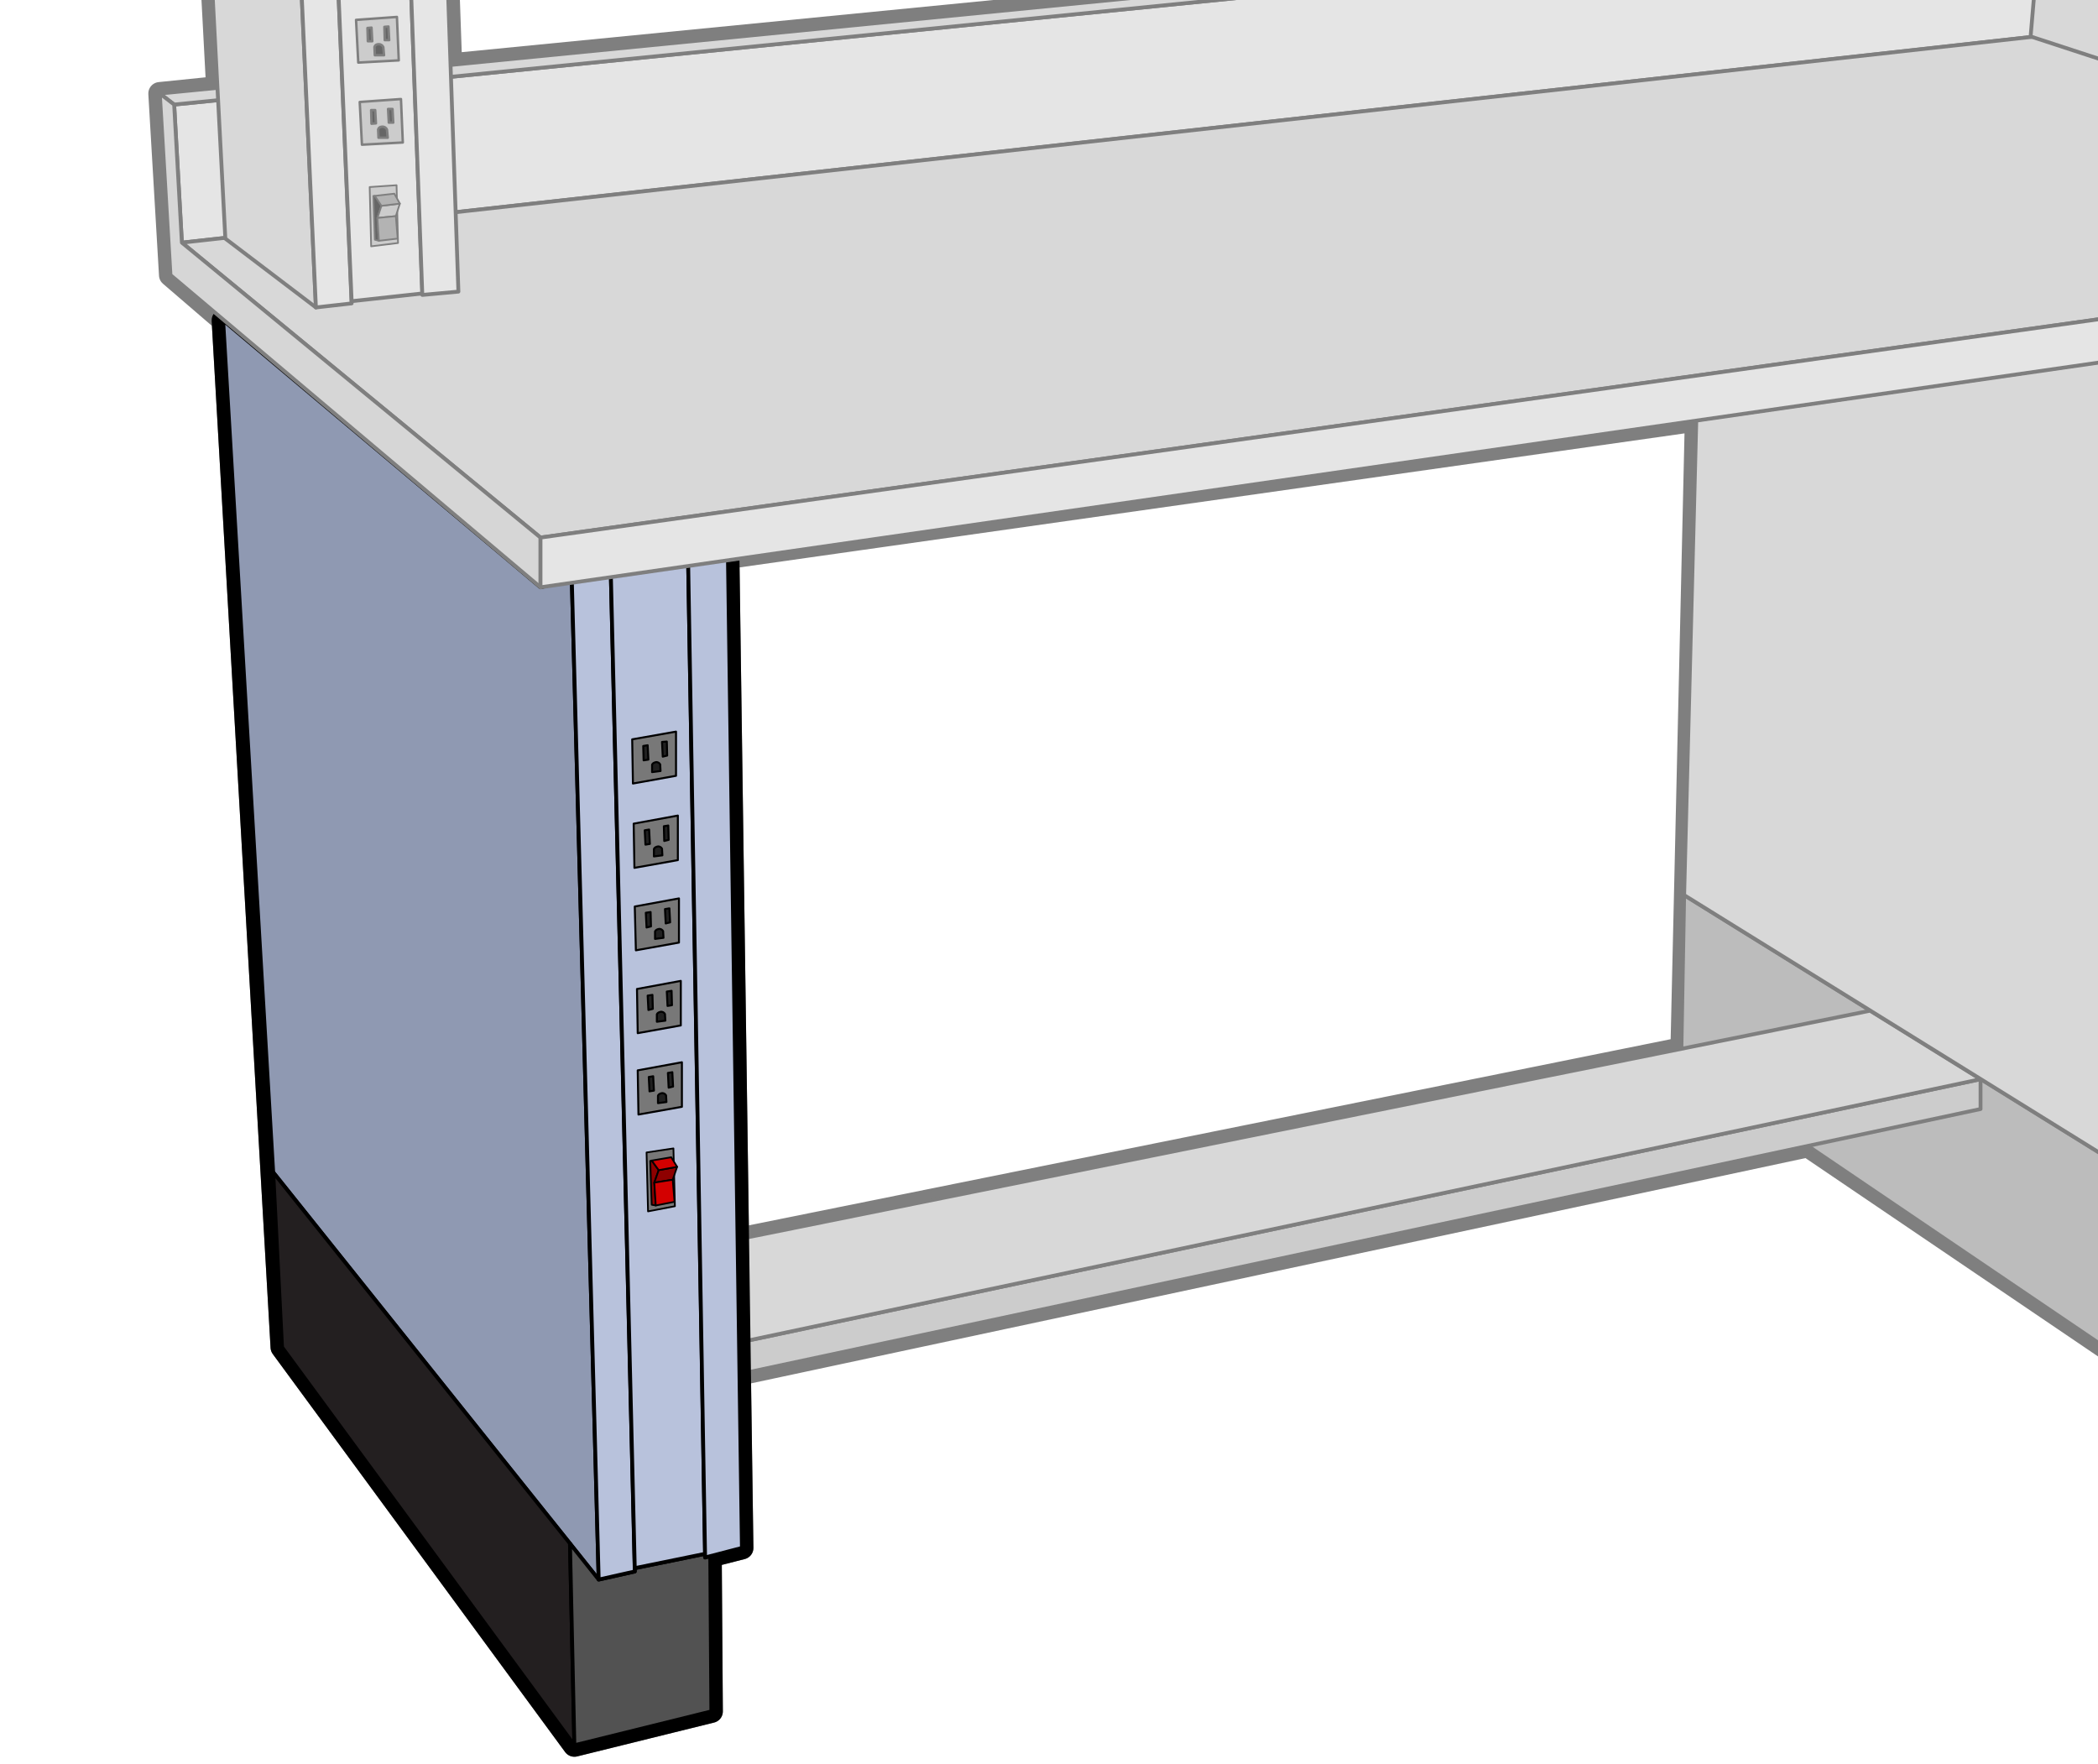
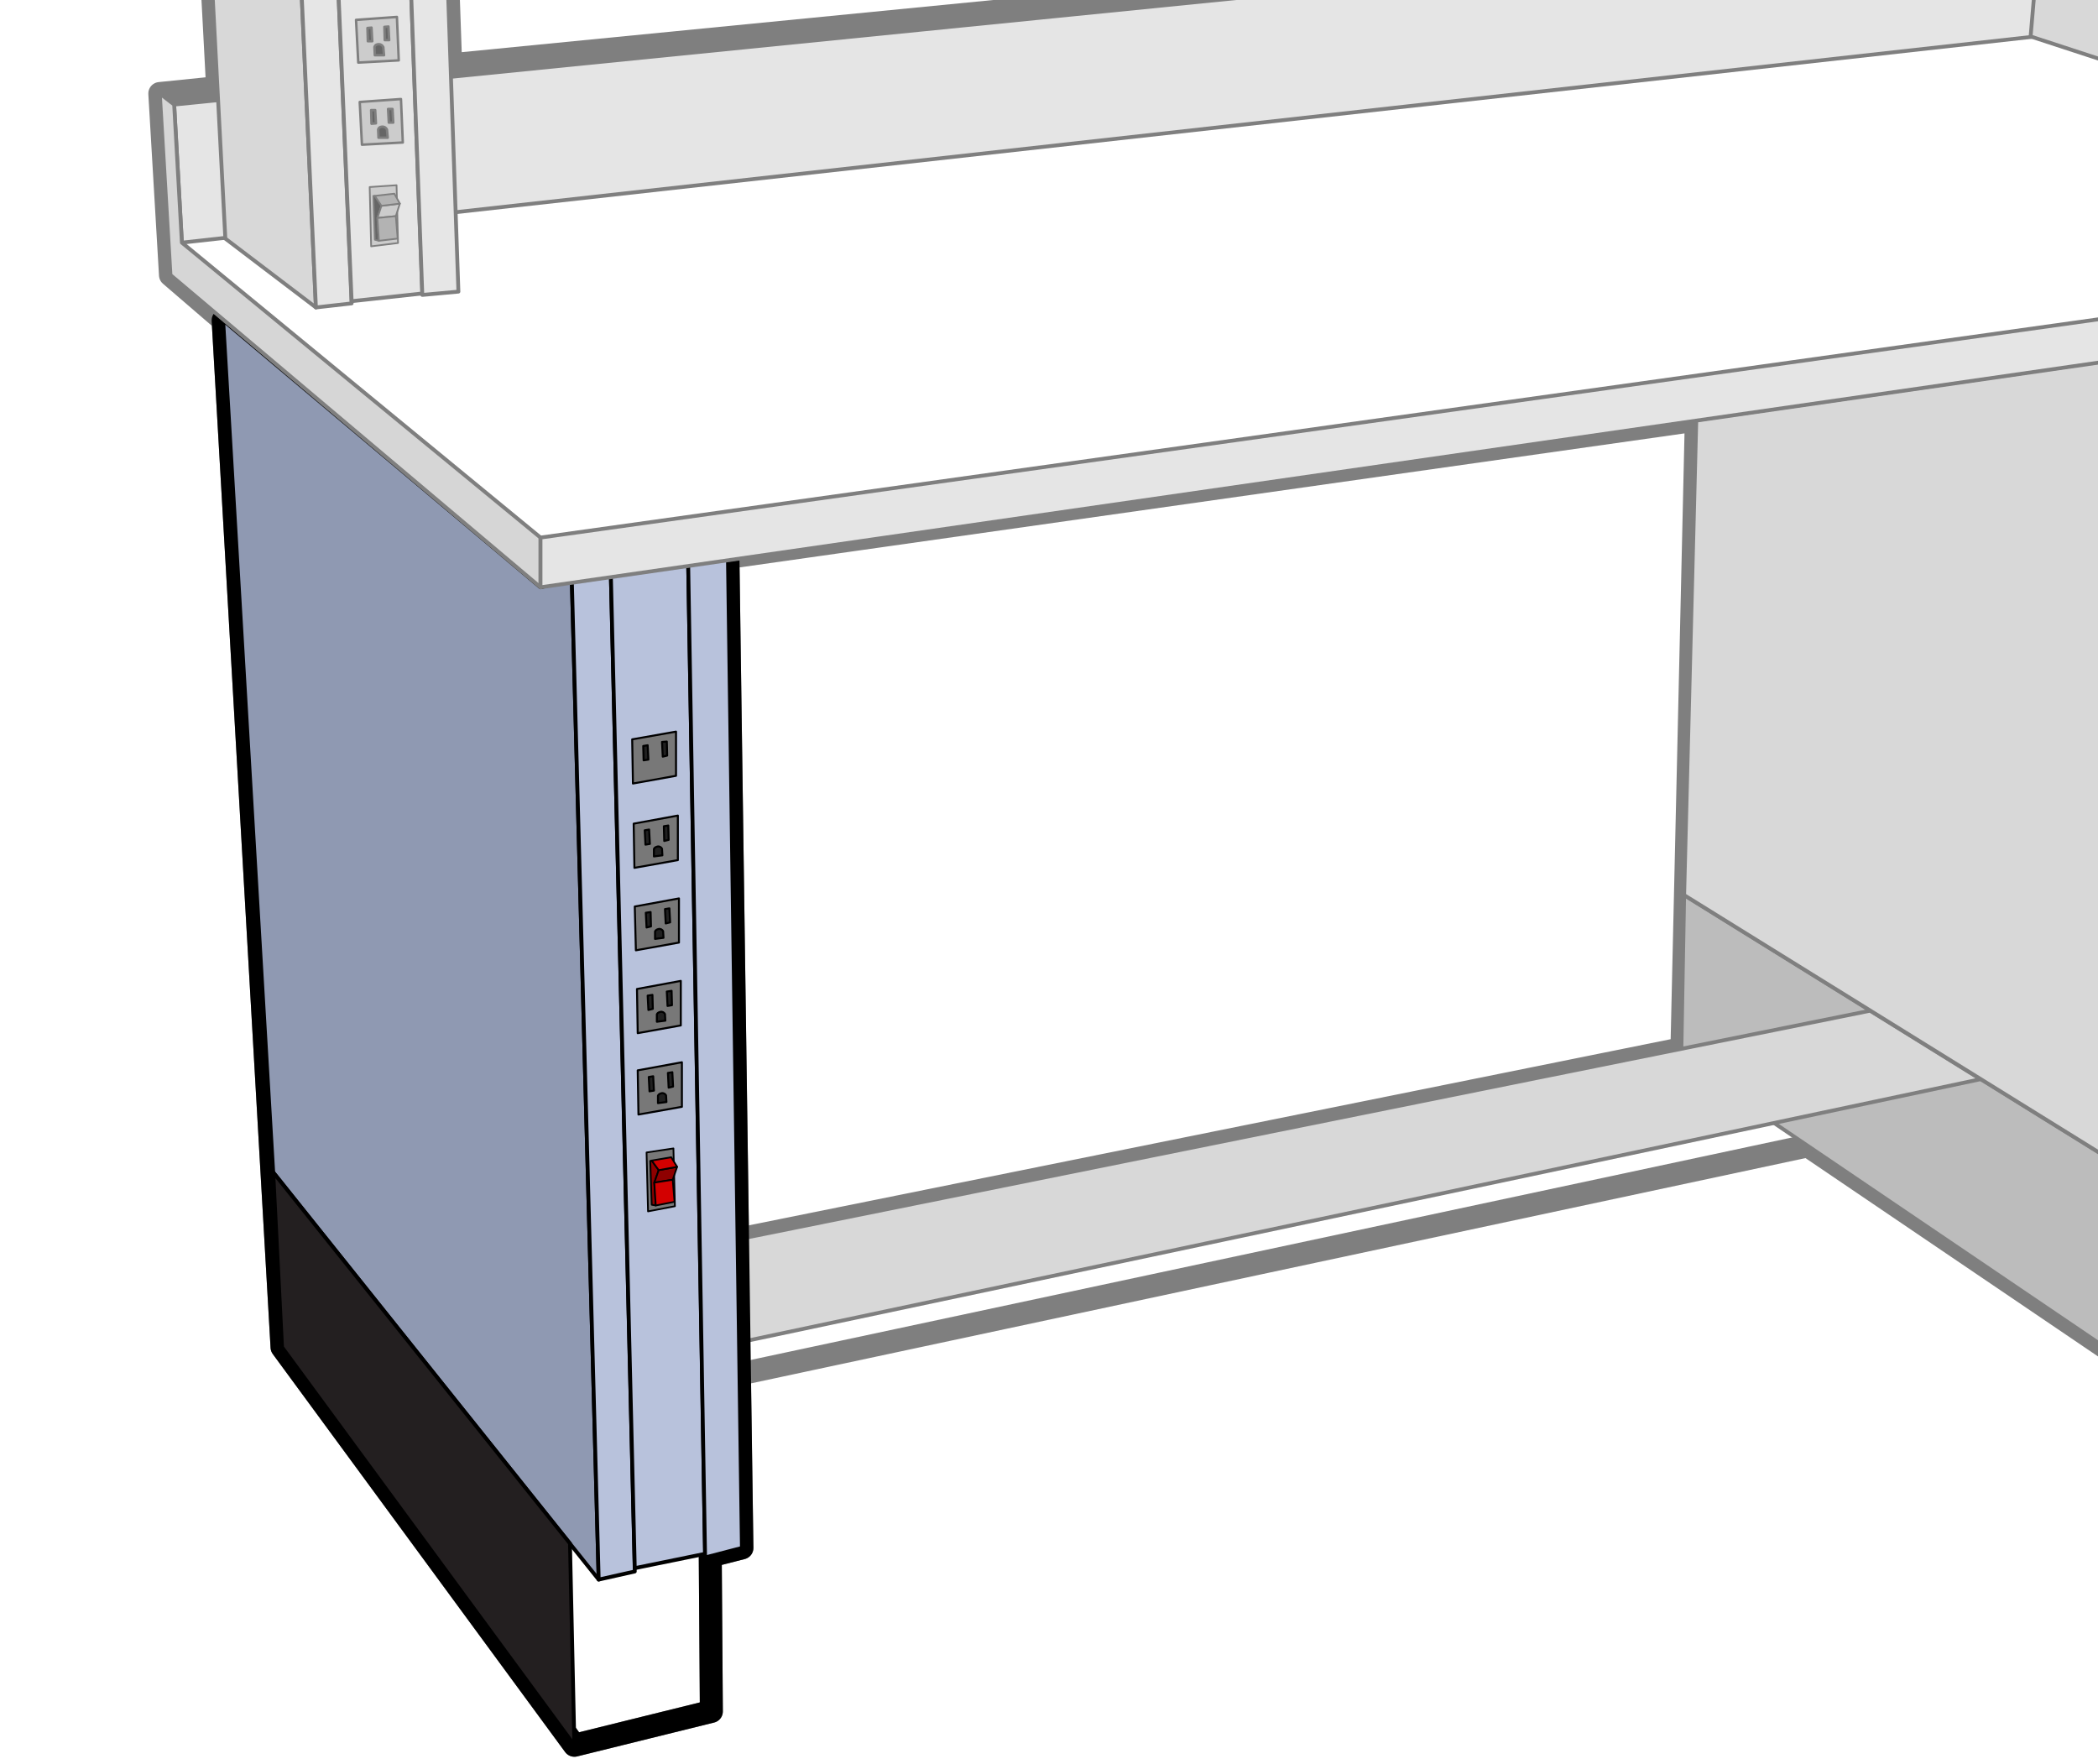
<svg xmlns="http://www.w3.org/2000/svg" xmlns:xlink="http://www.w3.org/1999/xlink" version="1.1" id="Layer_1" x="0px" y="0px" viewBox="0 0 569.8 479.1" style="enable-background:new 0 0 569.8 479.1;" xml:space="preserve">
  <style type="text/css">
	.st0{clip-path:url(#SVGID_2_);}
	.st1{fill:none;stroke:#7F7F7F;stroke-width:6.24;stroke-linecap:round;stroke-linejoin:round;}
	
		.st2{fill-rule:evenodd;clip-rule:evenodd;fill:#BCBCBC;stroke:#7F7F7F;stroke-width:1.04;stroke-linecap:round;stroke-linejoin:round;}
	
		.st3{fill-rule:evenodd;clip-rule:evenodd;fill:#E5E5E5;stroke:#7F7F7F;stroke-width:1.04;stroke-linecap:round;stroke-linejoin:round;}
	
		.st4{fill-rule:evenodd;clip-rule:evenodd;fill:#D8D8D8;stroke:#7F7F7F;stroke-width:1.04;stroke-linecap:round;stroke-linejoin:round;}
	
		.st5{fill-rule:evenodd;clip-rule:evenodd;fill:#CCCCCC;stroke:#7F7F7F;stroke-width:1.04;stroke-linecap:round;stroke-linejoin:round;}
	
		.st6{fill-rule:evenodd;clip-rule:evenodd;fill:#E6E6E6;stroke:#7F7F7F;stroke-width:1.04;stroke-linecap:round;stroke-linejoin:round;}
	
		.st7{fill-rule:evenodd;clip-rule:evenodd;fill:#CCCCCC;stroke:#7F7F7F;stroke-width:0.465;stroke-linecap:round;stroke-linejoin:round;}
	
		.st8{fill-rule:evenodd;clip-rule:evenodd;fill:#666666;stroke:#7F7F7F;stroke-width:0.465;stroke-linecap:round;stroke-linejoin:round;}
	
		.st9{fill-rule:evenodd;clip-rule:evenodd;fill:#B3B3B3;stroke:#7F7F7F;stroke-width:0.465;stroke-linecap:round;stroke-linejoin:round;}
	
		.st10{fill-rule:evenodd;clip-rule:evenodd;fill:#CCCCCC;stroke:#7F7F7F;stroke-width:0.665;stroke-linecap:round;stroke-linejoin:round;}
	
		.st11{fill-rule:evenodd;clip-rule:evenodd;fill:#666666;stroke:#7F7F7F;stroke-width:0.665;stroke-linecap:round;stroke-linejoin:round;}
	.st12{fill:none;stroke:#000000;stroke-width:6.24;stroke-linecap:round;stroke-linejoin:round;}
	
		.st13{fill-rule:evenodd;clip-rule:evenodd;fill:#8F99B2;stroke:#000000;stroke-width:1.04;stroke-linecap:round;stroke-linejoin:round;}
	
		.st14{fill-rule:evenodd;clip-rule:evenodd;fill:#231F20;stroke:#000000;stroke-width:1.04;stroke-linecap:round;stroke-linejoin:round;}
	
		.st15{fill-rule:evenodd;clip-rule:evenodd;fill:#525252;stroke:#000000;stroke-width:1.04;stroke-linecap:round;stroke-linejoin:round;}
	
		.st16{fill-rule:evenodd;clip-rule:evenodd;fill:#B8C2DC;stroke:#000000;stroke-width:1.04;stroke-linecap:round;stroke-linejoin:round;}
	
		.st17{fill-rule:evenodd;clip-rule:evenodd;fill:#787878;stroke:#000000;stroke-width:0.465;stroke-linecap:round;stroke-linejoin:round;}
	
		.st18{fill-rule:evenodd;clip-rule:evenodd;fill:#8E0000;stroke:#000000;stroke-width:0.465;stroke-linecap:round;stroke-linejoin:round;}
	
		.st19{fill-rule:evenodd;clip-rule:evenodd;fill:#D30000;stroke:#000000;stroke-width:0.465;stroke-linecap:round;stroke-linejoin:round;}
	
		.st20{fill-rule:evenodd;clip-rule:evenodd;fill:#787878;stroke:#000000;stroke-width:0.539;stroke-linecap:round;stroke-linejoin:round;}
	
		.st21{fill-rule:evenodd;clip-rule:evenodd;fill:#202020;stroke:#000000;stroke-width:0.539;stroke-linecap:round;stroke-linejoin:round;}
	
		.st22{fill-rule:evenodd;clip-rule:evenodd;fill:#D6D6D6;stroke:#7F7F7F;stroke-width:1.04;stroke-linecap:round;stroke-linejoin:round;}
</style>
  <title>Teclab Panel Leg</title>
  <g>
    <g>
      <defs>
        <rect id="SVGID_1_" x="-10.2" y="-10" width="590" height="501" />
      </defs>
      <clipPath id="SVGID_2_">
        <use xlink:href="#SVGID_1_" style="overflow:visible;" />
      </clipPath>
      <g class="st0">
        <polygon class="st1" points="561.7,-109.5 119,-79.4 122.4,17.6 554.4,-24.8    " />
        <polygon class="st1" points="16.6,-147.6 604.3,-175 614.9,-173.4 611.7,-139.1 674.5,-128.6 673,-117 635.3,-114.5 622,12.3      772.7,58.3 770.9,69.5 738.4,74 742.8,76.2 710.2,302 703.5,303.6 703.3,305.1 688.9,308.4 683.8,346 579.8,371.4 491,311.2      200.8,373.2 201.5,420.4 192.9,422.6 193.2,464.8 156,474 76.6,365.9 60.6,87 46.3,74.7 43.4,25.4 59.1,23.8 53.8,-76.7      20,-92.8    " />
        <polygon class="st1" points="460.7,114.1 197.7,151.4 200.3,336.6 456.8,284.8    " />
        <polygon class="st2" points="584.9,322.2 579.8,371.4 456.6,287.9 457.4,243.1    " />
        <polygon class="st3" points="47.3,28.4 49.4,65.9 597.8,4.9 600.8,-27.1    " />
-         <polygon class="st4" points="49.4,65.9 146.8,146 772.7,58.3 597.8,4.9    " />
-         <polygon class="st4" points="43.4,25.4 47.3,28.4 600.8,-27.1 591.6,-28.5    " />
-         <polygon class="st5" points="200.7,364.6 200.8,373.2 537.9,301.2 537.9,293.1    " />
        <polygon class="st4" points="200.3,336.6 200.7,364.6 537.9,293.1 507.9,274.5    " />
        <polygon class="st4" points="78.5,-76.6 85.8,83.5 61.2,64.8 53.8,-76.7 57.1,-75.2    " />
        <polygon class="st6" points="78.5,-76.6 85.8,83.5 95.5,82.4 88.7,-77.3    " />
        <polygon class="st6" points="88.7,-77.3 95.5,81.8 114.7,79.7 108.8,-78.7    " />
        <polygon class="st6" points="108.8,-78.7 114.7,80.1 124.5,79.2 119,-79.4    " />
        <polygon class="st7" points="108.1,66 107.7,50.3 100.4,50.8 100.8,66.9    " />
        <polygon class="st8" points="103.6,55.9 101.8,53.2 101.4,53.2 101.8,65.1 102.9,65.4 102.5,59.2    " />
        <polygon class="st7" points="107.5,58.7 102.5,59.2 103.6,55.9 108.6,55.3    " />
        <polygon class="st9" points="108,64.8 102.9,65.4 102.5,59.2 107.5,58.7    " />
        <polygon class="st9" points="108.6,55.3 103.6,55.9 101.8,53.2 107.1,52.6    " />
        <polygon class="st10" points="107.8,4.6 96.7,5.4 97.3,17 108.3,16.4    " />
        <polygon class="st11" points="105.5,7.2 104.4,7.3 104.5,10.9 105.7,10.9    " />
        <polygon class="st11" points="100.9,7.5 99.8,7.6 99.9,11.2 101.1,11.2    " />
        <path class="st11" d="M104.3,15h-2.5l-0.1-2.2c0,0,0.1-0.8,1.2-0.8c0.5,0,1,0.3,1.2,0.8L104.3,15z" />
        <polygon class="st10" points="108.9,26.9 97.7,27.7 98.3,39.3 109.4,38.7    " />
        <polygon class="st11" points="106.6,29.6 105.4,29.6 105.6,33.3 106.8,33.3    " />
        <polygon class="st11" points="101.9,29.9 100.8,29.9 100.9,33.6 102.1,33.5    " />
        <path class="st11" d="M105.3,37.4h-2.5l-0.1-2.2c0,0,0.1-0.8,1.2-0.8c0.5,0,1,0.3,1.2,0.8L105.3,37.4z" />
        <polygon class="st4" points="606.6,-112.5 593.4,23.6 551.5,9.9 561.7,-109.5 561.7,-109.5    " />
        <polygon class="st4" points="624.3,121.1 596.5,329.4 457.4,243.1 460.7,114.1 584.8,96.2    " />
        <polygon class="st12" points="60.6,87 131,161 197.7,151.4 201.5,420.4 192.9,422.6 193.2,464.8 156,474 76.6,365.9    " />
        <polygon class="st13" points="155.3,157.5 162.6,429 74.2,318.4 60.6,87 146.8,159.5    " />
        <polygon class="st14" points="154.8,419.2 156,474 76.6,365.9 74.2,318.4    " />
-         <polygon class="st15" points="154.8,419.2 156,474 193.2,464.8 192.9,422.6 191.5,423 191.5,422 172.4,425.9 172.4,426.8      162.6,429    " />
        <polygon class="st16" points="155.3,157.5 162.6,429 172.4,426.8 165.9,156    " />
        <polygon class="st16" points="165.9,156 172.4,425.9 191.5,422 186.9,153    " />
        <polygon class="st16" points="186.9,153 191.5,423 201.5,420.4 197.7,151.4    " />
        <polygon class="st17" points="183.3,327.6 182.9,311.9 175.6,313 176,329    " />
        <polygon class="st18" points="178.9,317.8 177,315.2 176.6,315.3 177,327.2 178.1,327.4 177.7,321.2    " />
        <polygon class="st18" points="182.7,320.4 177.7,321.2 178.9,317.8 183.9,316.9    " />
        <polygon class="st19" points="183.2,326.4 178.1,327.4 177.7,321.2 182.7,320.4    " />
        <polygon class="st19" points="183.9,316.9 178.9,317.8 177,315.2 182.3,314.3    " />
        <polygon class="st20" points="185.2,288.5 173.2,290.7 173.4,302.7 185.2,300.6    " />
        <polygon class="st21" points="177.4,292.3 176.2,292.5 176.4,296.4 177.6,296.2    " />
        <path class="st21" d="M181,299.3l-2.3,0.3v-2c0,0,0.1-0.5,1-0.7c0.5-0.1,1,0.2,1.2,0.6L181,299.3z" />
        <polygon class="st21" points="182.6,291.2 181.4,291.4 181.6,295.4 182.8,295.1    " />
        <polygon class="st20" points="184.9,266.4 173,268.6 173.2,280.6 184.9,278.5    " />
        <polygon class="st21" points="177.2,270.2 175.9,270.4 176.1,274.3 177.3,274    " />
-         <path class="st21" d="M180.7,277.2l-2.3,0.3v-2c0,0,0.1-0.5,1-0.7c0.5-0.1,1,0.2,1.2,0.6L180.7,277.2z" />
+         <path class="st21" d="M180.7,277.2l-2.3,0.3v-2c0,0,0.1-0.5,1-0.7c0.5-0.1,1,0.2,1.2,0.6z" />
        <polygon class="st21" points="182.4,269.1 181.1,269.3 181.3,273.2 182.5,273    " />
        <polygon class="st20" points="184.4,244 172.4,246.2 172.7,258.1 184.4,256    " />
        <polygon class="st21" points="176.7,247.7 175.4,247.9 175.6,251.9 176.8,251.6    " />
        <path class="st21" d="M180.2,254.7l-2.3,0.3v-2c0,0,0.1-0.5,1-0.7c0.5-0.1,1,0.2,1.2,0.6L180.2,254.7z" />
        <polygon class="st21" points="181.8,246.7 180.6,246.9 180.8,250.8 182,250.5    " />
        <polygon class="st20" points="184.1,221.5 172.1,223.7 172.3,235.7 184.1,233.6    " />
        <polygon class="st21" points="176.3,225.3 175.1,225.5 175.3,229.4 176.5,229.2    " />
        <path class="st21" d="M179.9,232.3l-2.3,0.3v-2c0,0,0.1-0.5,1-0.7c0.5-0.1,1,0.2,1.2,0.6L179.9,232.3z" />
        <polygon class="st21" points="181.5,224.2 180.3,224.4 180.4,228.4 181.6,228.1    " />
        <polygon class="st20" points="183.6,198.7 171.7,200.8 171.9,212.8 183.6,210.7    " />
        <polygon class="st21" points="175.9,202.4 174.7,202.6 174.8,206.5 176.1,206.3    " />
-         <path class="st21" d="M179.4,209.4l-2.3,0.3v-2c0,0,0.1-0.5,1-0.7c0.5-0.1,1,0.2,1.2,0.6L179.4,209.4z" />
        <polygon class="st21" points="181.1,201.4 179.8,201.5 180,205.5 181.2,205.2    " />
        <polygon class="st22" points="43.4,25.4 47.3,28.4 49.4,65.9 146.8,146 146.8,159.5 46.3,74.7    " />
        <polygon class="st3" points="146.8,146 146.8,159.5 770.9,69.5 772.7,58.3    " />
      </g>
    </g>
  </g>
</svg>